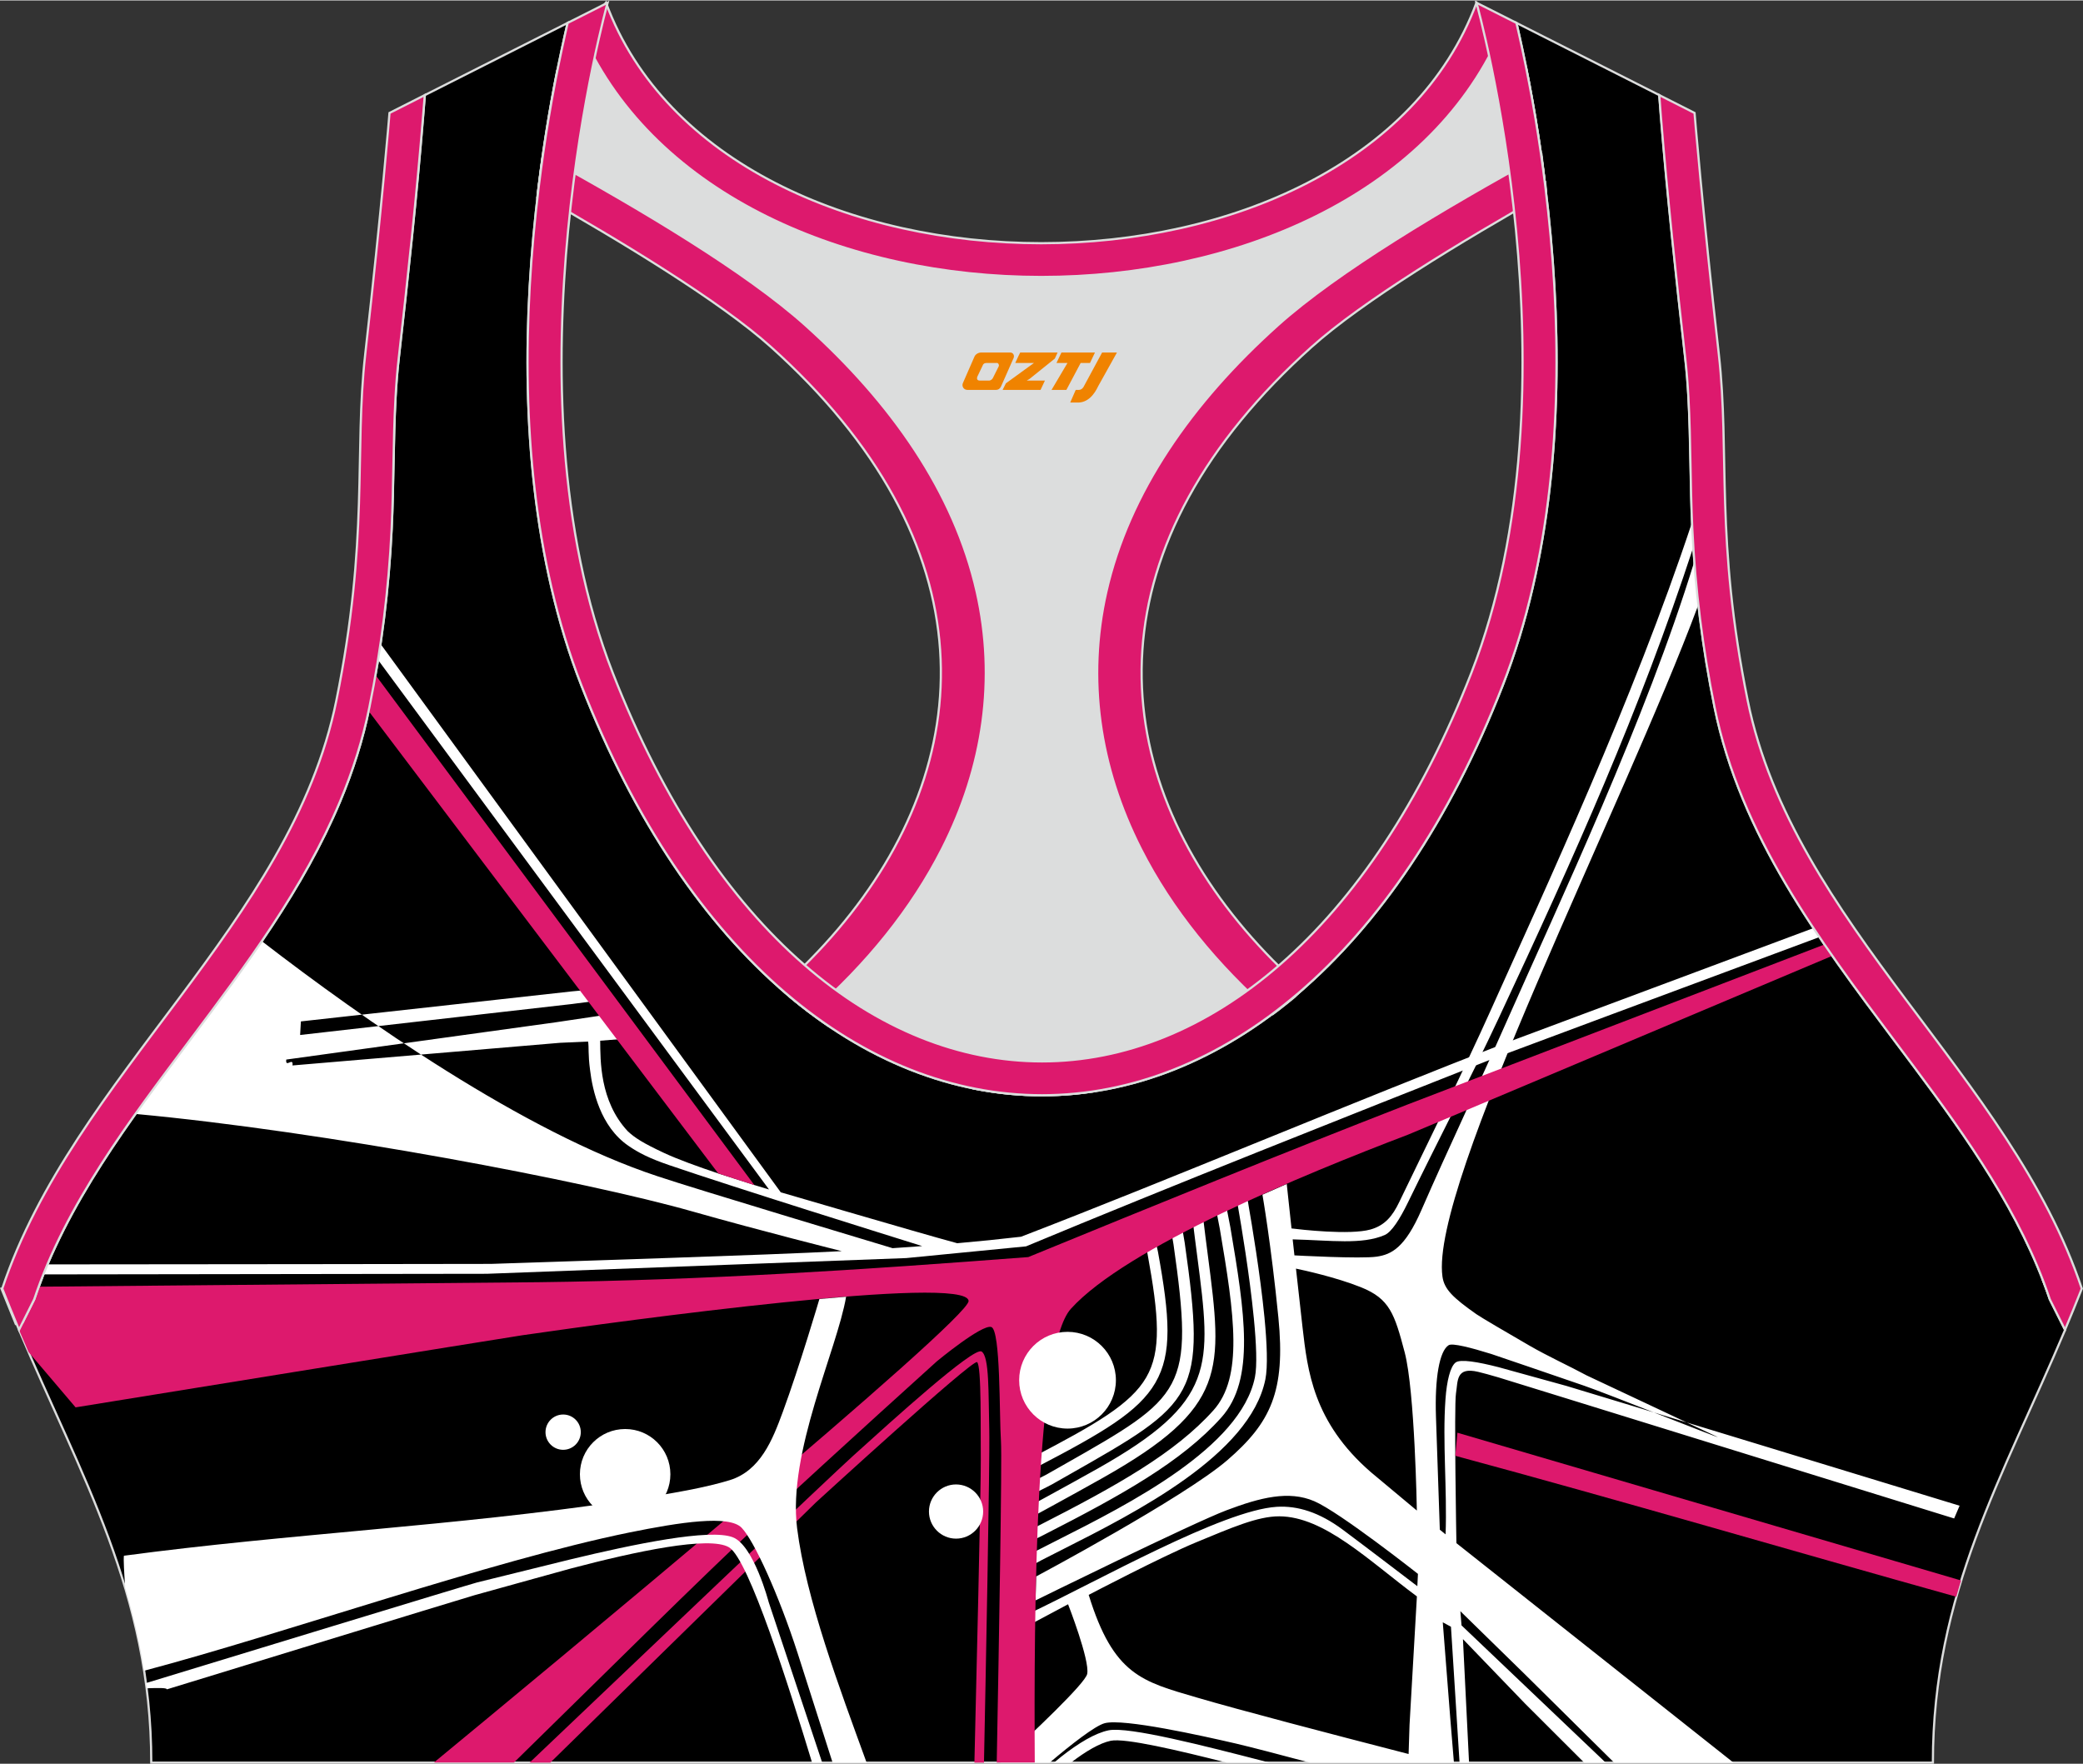
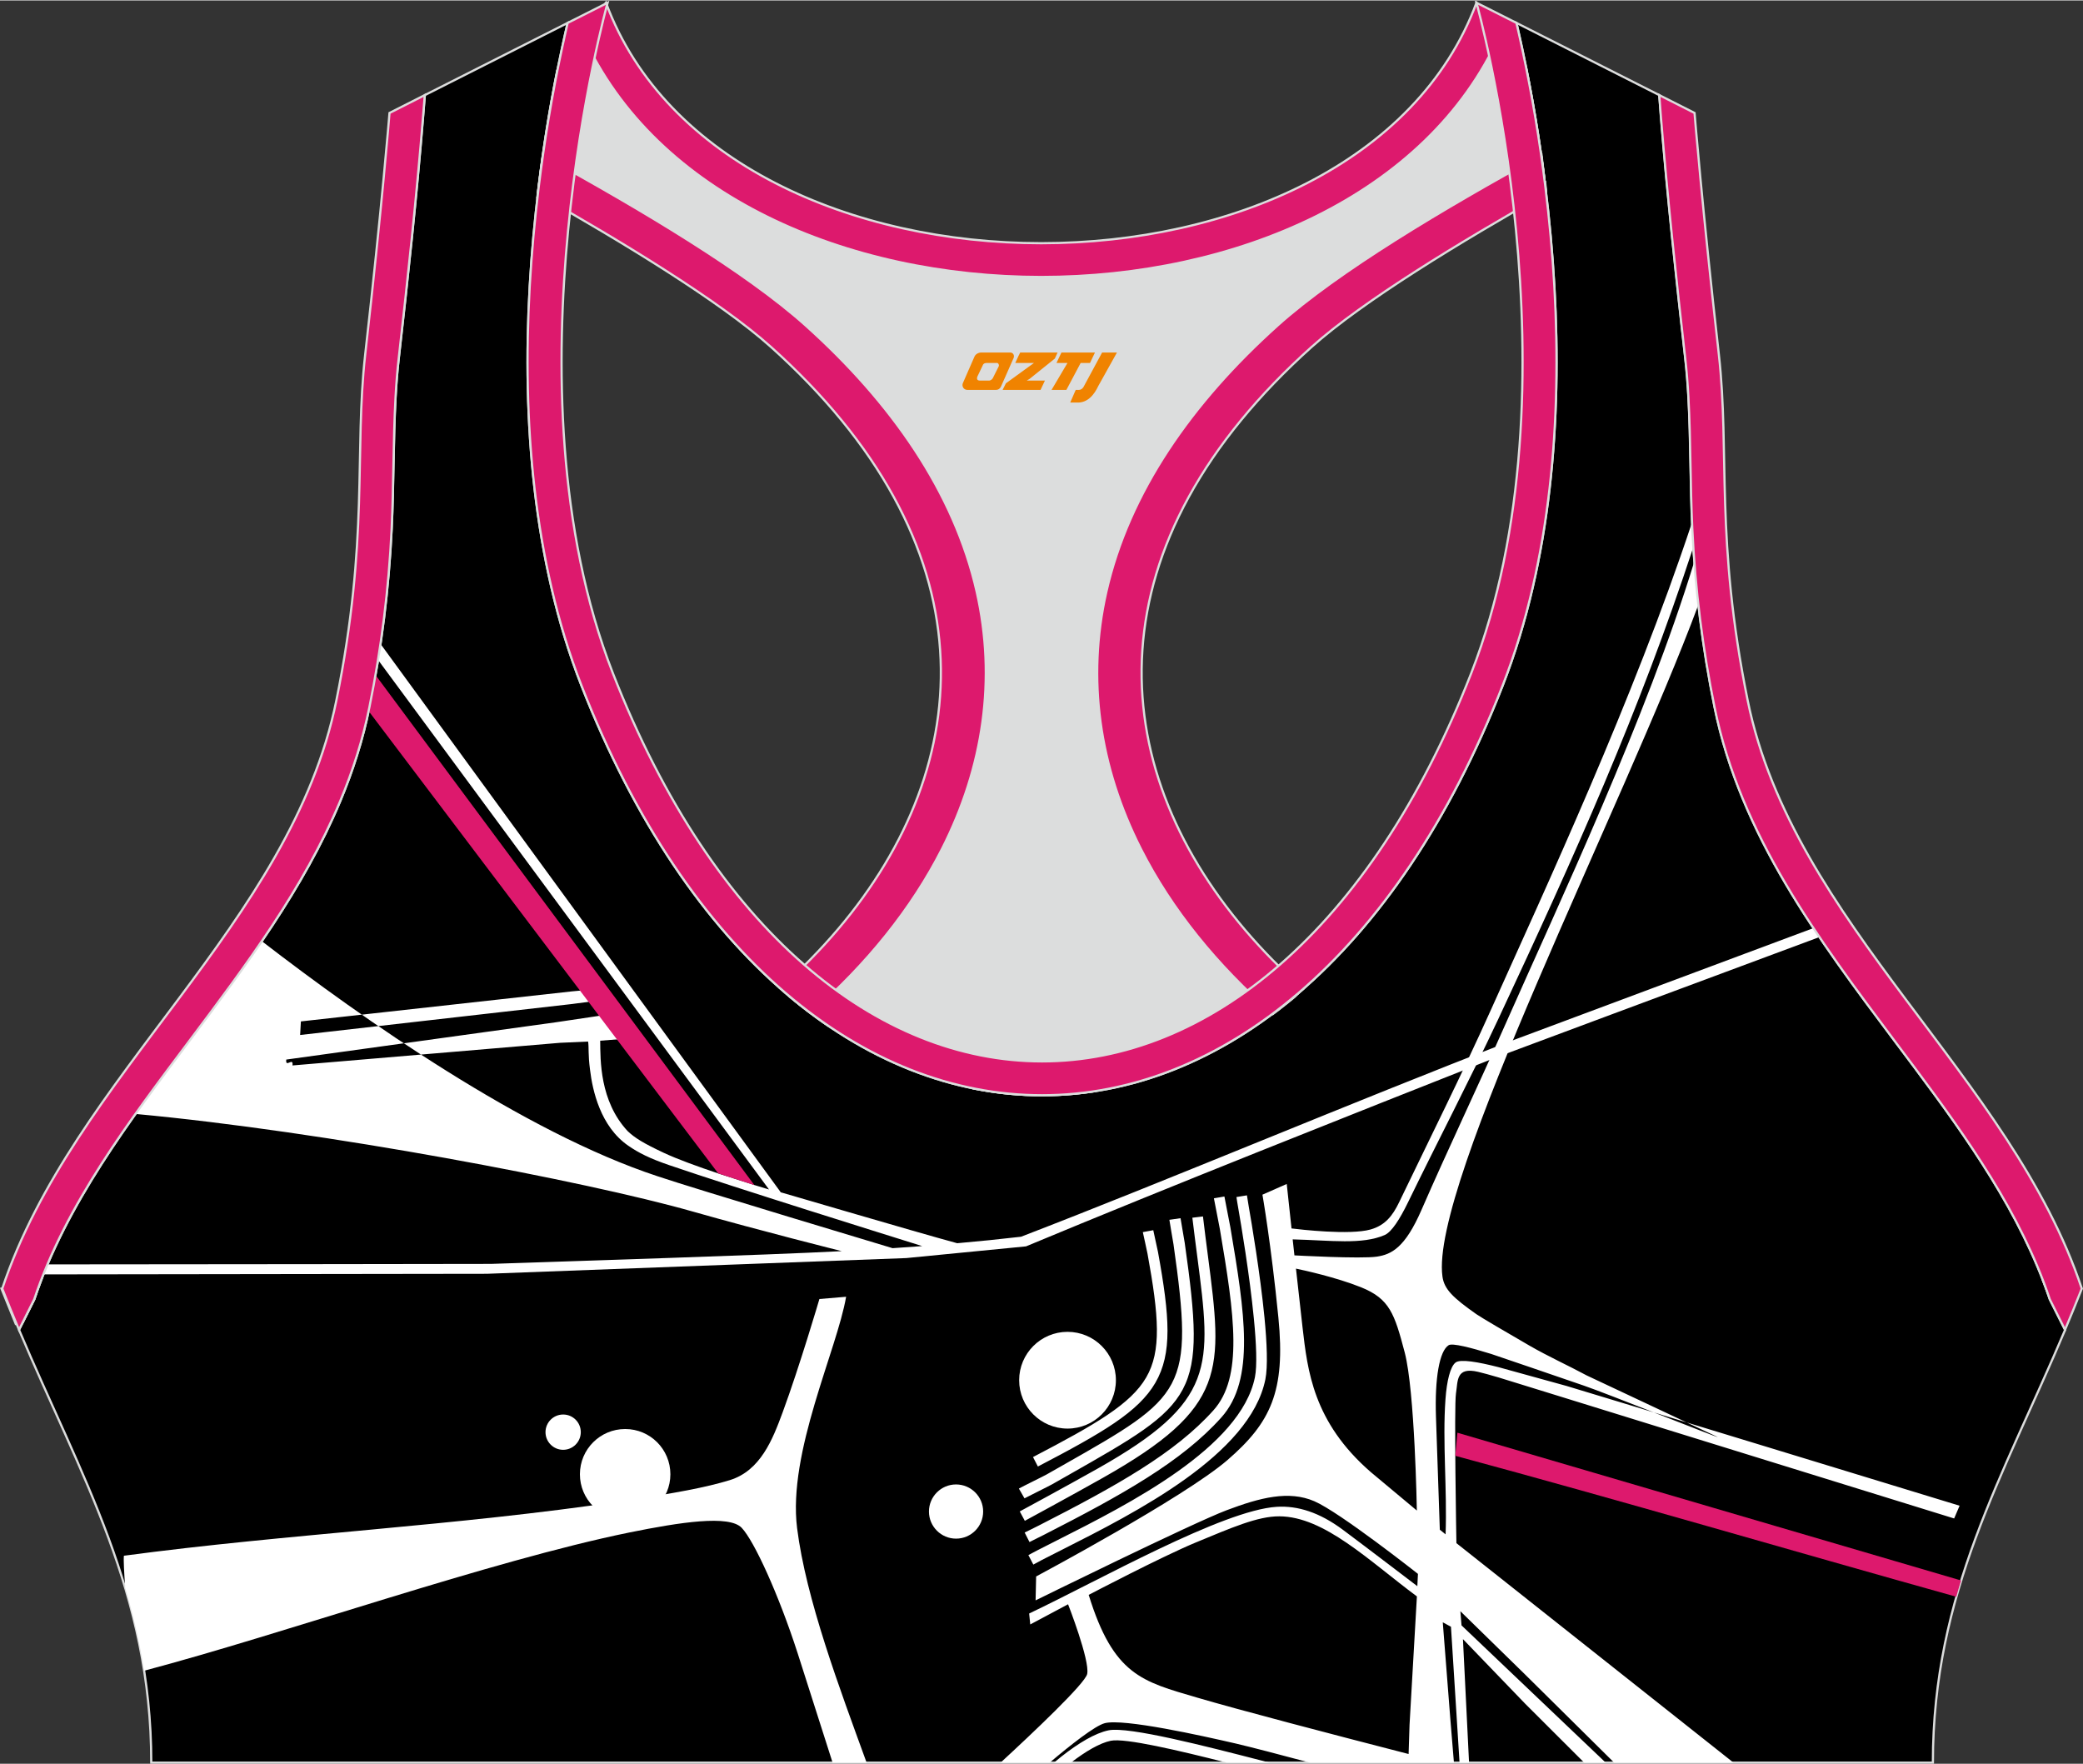
<svg xmlns="http://www.w3.org/2000/svg" version="1.1" id="图层_1" x="0px" y="0px" width="378.8px" height="320.8px" viewBox="0 0 378.95 320.77" enable-background="new 0 0 378.95 320.77" xml:space="preserve">
  <rect x="0" y="0" width="378.95" height="320.77" fill="#333333" stroke="none" />
  <g>
    <path fill-rule="evenodd" clip-rule="evenodd" stroke="#DCDDDD" stroke-width="0.4" stroke-miterlimit="22.926" d="M275.88,4.09   l25.98,13.13l0.3,3.74c1.19,14.71,2.78,29.47,4.44,44.13c0.27,2.35,0.45,4.72,0.58,7.08c0.43,7.96,0.33,15.95,0.71,23.93   c0.52,11,1.86,21.69,4.05,32.49c4.72,23.22,18.82,42.1,32.73,60.65c9.62,12.83,19.79,26.21,26.01,41.09   c0.82,1.96,1.57,3.94,2.24,5.95l2.78,5.55c-11.28,26.72-24.06,47.88-24.06,78.74H189.83h-0.52H27.52   c0-30.86-12.78-52.02-24.06-78.74l2.78-5.55c5.76-17.31,17.41-32.6,28.24-47.04c10.28-13.7,20.75-27.66,27.41-43.56   c2.31-5.52,4.13-11.22,5.32-17.09c2.19-10.79,3.53-21.49,4.05-32.49c0.38-7.97,0.28-15.97,0.71-23.93   c0.13-2.37,0.31-4.73,0.58-7.08c1.66-14.66,3.25-29.42,4.44-44.13l0.3-3.74l25.98-13.13c-0.37,1.57-0.71,3.15-1.05,4.71   c-1.78,8.29-3.18,16.69-4.21,25.1c-2.93,23.86-3.13,49.43,2.32,72.94c1.4,6.05,3.2,12.02,5.46,17.81   c38.8,99.35,128.77,99.35,167.57,0c2.26-5.79,4.06-11.76,5.46-17.81c5.45-23.5,5.26-49.08,2.32-72.94   c-1.03-8.41-2.43-16.81-4.21-25.1C276.59,7.24,276.25,5.67,275.88,4.09z" />
    <g>
      <path fill-rule="evenodd" clip-rule="evenodd" fill="#FFFFFF" d="M257.76,274.71c-0.26-0.22-8.11-6.77-8.36-6.98    c-10.53-9.13-11.53-18.54-12.43-26.29c-0.32-2.74-0.76-6.72-1.2-10.74c1.39,0.29,7.26,1.56,11.83,3.39    c5.22,2.1,6.1,4.82,7.95,11.85C257.4,252.96,257.76,274.71,257.76,274.71L257.76,274.71z M307.83,94.93    c-10.69,32.28-26.67,66.58-36.53,88.55c-5.13,11.43-11.42,24.04-16.74,35.1c-1.23,2.57-2.61,4.26-5.22,5    c-3.75,1.06-12.85,0-14.38-0.19c-0.5-4.6-0.87-8.09-0.87-8.09l-4.42,1.95c0,0,1.56,8.86,2.9,22.34s-1.42,19.15-9.27,25.94    c-7.85,6.79-34.8,21.17-34.8,21.17l-0.1,4.35c0,0,28.62-14.09,34.76-16.4c6.14-2.32,11.31-3.63,15.94-1.64    s18.86,13.22,18.86,13.22l-0.11,2.24c0,0-9.34-7.13-13.57-10.28c-4.24-3.15-8.19-4.39-12-4.16c-9.84,0.61-32.44,13.43-45.05,19.41    l0.2,1.99l6.88-3.67c0,0,3.98,10.19,3.48,12.67c-0.35,1.73-10.01,10.84-15.76,16.14h7.28h0.52h1.13    c3.84-3.25,8.26-6.72,10.03-7.18c3.44-0.89,17.68,2.28,23.82,3.7c2.79,0.65,8.29,2.09,13.49,3.48h26.21l-0.66-7.98l-1.37-17.55    l1.49,0.81l1.56,24.72h1.73l-1.11-22.47l11.33,11.76l10.73,10.71h3.91l-26.23-24.97l-0.21-2.58l11.7,11.44l16.28,16.11h21.71    l-50.41-39.93c0,0-0.45-24.95-0.08-27.24c0.37-2.29-0.04-4.88,4.04-3.92c0.9,0.21,2.19,0.57,3.66,1    c0.45,0.13,7.56,2.33,12.36,3.82c2.31,0.71,70.34,21.78,70.57,21.85l0.99-2.32c-0.18-0.05-69.43-21.21-71.52-21.79    c-4.66-1.29-11.95-3.3-12.35-3.41c-3.7-0.95-6.96-1.52-7.82-0.85c-0.97,0.75-1.6,3.34-1.84,6.67c-0.56,7.79,0.32,16.43,0.02,24.59    l-1.05-0.85c0,0-0.46-13.46-0.7-20.52c-0.24-7.06,0.63-11.99,2.31-13.04c0.67-0.42,4,0.43,7.76,1.6    c0.8,0.25,12.97,4.43,16.91,5.78c4.09,1.4,24.32,9.5,24.3,9.34c-0.31-0.17-23.53-11.04-23.84-11.21    c-3.42-1.84-6.98-3.44-10.43-5.43c-4.15-2.4-8.81-5.13-9.67-5.73c-4.28-3.01-5.84-4.54-6.16-6.83    c-2.34-16.65,32.94-85.58,46.55-122.19c-0.29-2.61-0.54-5.23-0.74-7.86c-8.76,28.61-24.48,61.82-34.42,84.29    c-4.94,11.17-10.36,22.52-15.2,33.62c-3.02,6.95-5.5,8.11-8.12,8.51c-2.88,0.44-15-0.23-15-0.23c0,0.01-0.32-2.91-0.32-2.91    c7.02,0.18,12.61,1,16.74-0.79c1.25-0.54,2.73-2.84,4.25-5.96c5.29-10.89,11.27-22.34,16.43-33.36    c14.08-30.12,25.6-55.75,35.47-85.82c-0.07-1.11-0.13-2.22-0.18-3.34C307.86,95.71,307.85,95.32,307.83,94.93L307.83,94.93z     M230.98,320.57h-7.8c-8.76-2.22-18.5-4.52-21.11-3.98c-1.98,0.41-4.53,1.9-7.24,3.98h-3.09c0.44-0.37,0.88-0.73,1.32-1.08    c3.15-2.49,6.19-4.3,8.62-4.8c3.64-0.74,17.84,2.93,27.7,5.47L230.98,320.57L230.98,320.57z M256.26,319    c-14.59-3.76-30.85-8.02-38.5-10.27c-9.97-2.93-15.18-4.05-19.7-18.68c0,0,13.36-7,19.48-9.53c6.44-2.66,11.25-4.78,15.2-4.76    c8.19,0.04,16.26,8.05,25.03,14.57l-1.34,23.36L256.26,319L256.26,319z M207.91,224.06l1.9-0.35c0.01,0.06,0.21,0.98,0.41,1.9    c0.22,1,0.44,2,0.44,2.02l0,0c2.16,11.86,2.63,18.49-0.47,23.84c-3.08,5.3-9.57,9.07-21.37,15.23l-0.89-1.72    c11.47-5.99,17.76-9.62,20.59-14.48c2.8-4.82,2.32-11.13,0.24-22.52l0,0c-0.03-0.18-0.23-1.07-0.42-1.96    C208.14,225.1,207.94,224.19,207.91,224.06L207.91,224.06z M212.74,221.82l2.03-0.29c0.03,0.22,0.2,1.21,0.37,2.19    c0.17,1,0.34,2,0.39,2.29c3.97,27.98,2.12,29.03-21.1,42.21c-0.97,0.55-1.98,1.13-3.03,1.72c-0.33,0.19-1.4,0.72-2.49,1.27    c-1.12,0.56-2.26,1.13-2.53,1.28l-1.02-1.78c0.33-0.19,1.49-0.77,2.63-1.34c1.1-0.55,2.17-1.08,2.39-1.21    c1.05-0.6,2.06-1.17,3.03-1.72c22.1-12.54,23.86-13.54,20.08-40.15c-0.03-0.2-0.2-1.21-0.38-2.23    C212.95,223.08,212.78,222.09,212.74,221.82L212.74,221.82z M216.92,221.44l1.93-0.23c0.3,2.57,0.61,4.91,0.89,7.08    c2.72,20.94,3.59,27.66-19.05,40.44c-6.04,3.41-14.22,7.83-14.25,7.85l-0.92-1.71c0.02-0.01,8.4-4.54,14.22-7.82    c21.5-12.13,20.67-18.54,18.08-38.5C217.53,226.32,217.22,223.94,216.92,221.44L216.92,221.44z M220.84,217.91l1.91-0.33    c0.08,0.45,0.31,1.63,0.54,2.8s0.46,2.32,0.54,2.78c1.34,7.89,2.45,14.76,2.49,20.5c0.04,5.92-1.04,10.67-4.13,14.12    c-3.6,4.02-8.12,7.55-13.55,10.99c-5.38,3.42-11.65,6.74-18.77,10.38c-0.15,0.08-0.74,0.37-1.32,0.66    c-0.59,0.29-1.18,0.59-1.26,0.63l-0.88-1.73c0.15-0.07,0.71-0.35,1.28-0.63c0.61-0.3,1.22-0.6,1.3-0.65    c7.07-3.61,13.29-6.91,18.61-10.29c5.28-3.35,9.67-6.78,13.14-10.65c2.73-3.04,3.68-7.36,3.64-12.8    c-0.04-5.62-1.14-12.41-2.46-20.19c-0.08-0.44-0.3-1.59-0.53-2.75C221.15,219.57,220.92,218.39,220.84,217.91L220.84,217.91z     M224.94,217.68l1.91-0.31c0,0.01,0.24,1.52,0.34,2.11c0.48,2.74,2.07,12.12,2.85,20.11c0.45,4.68,0.63,8.94,0.16,11.27    c-2.79,13.71-23.63,24.23-36.99,30.98c-1.39,0.7-2.71,1.37-3.68,1.87c-0.05,0.03-0.37,0.2-0.79,0.43c-0.29,0.16-0.56,0.3-0.75,0.4    l-0.9-1.72c0.04-0.02,0.34-0.19,0.72-0.39c0.3-0.16,0.61-0.33,0.83-0.44c1.3-0.67,2.47-1.26,3.7-1.88    c13.03-6.58,33.36-16.85,35.96-29.64c0.43-2.11,0.25-6.17-0.19-10.69c-0.78-8-2.35-17.26-2.82-19.96    C225.2,219.39,224.94,217.68,224.94,217.68z" />
-       <path fill-rule="evenodd" clip-rule="evenodd" fill="#DD196D" d="M331.93,171.73c-25.95,9.96-74.32,28.52-76,29.17    c-23.06,8.97-45.96,18.32-68.86,27.7c-30.45,2.33-58.7,4.2-89.05,4.57c-0.99,0.01-64.17,0.58-91,0.82    c-0.28,0.75-0.54,1.51-0.79,2.27l-2.78,5.55c0.58,1.37,1.16,2.73,1.75,4.07l8.55,10.06c0.65-0.11,78.74-12.75,81.29-13.12    c18.66-2.71,80.9-11.15,81.17-6.24c0.19,3.42-78.43,68.44-97.26,83.96h14.56c15.69-15.35,34.09-33.68,45.54-44.31    c13.49-12.53,31.38-28.66,31.38-28.66s8.18-6.78,9.91-6.25c1.73,0.54,1.44,16.15,1.76,20.8c0.22,3.16-0.37,37.02-0.77,58.42h6.92    c-0.17-27.63,0.14-75.42,6.56-82.52c10.1-11.17,42.3-24.44,61.3-31.67c1.17-0.44,53.85-22.7,77.25-32.56    C332.89,173.12,332.41,172.43,331.93,171.73z" />
      <path fill-rule="evenodd" clip-rule="evenodd" fill="#DD196D" d="M265.14,260.55l91.63,26.88c-0.3,0.98-0.6,1.96-0.88,2.96    c-30.41-8.49-60.64-17.41-91.14-25.64L265.14,260.55z" />
-       <path fill-rule="evenodd" clip-rule="evenodd" fill="#DD196D" d="M179.01,320.57c0.26-12.89,1.1-55.22,0.96-60.66    c-0.17-6.42,0.05-13.24-1.4-14.13s-16.21,12.5-23.32,18.93c-4.6,4.17-36.77,34.78-58.9,55.85h3.77l48.32-47.33    c0,0,28.47-26.06,29.31-25.52s0.62,12.75,0.68,17.84c0.05,4.26-0.86,42.62-1.16,55.01L179.01,320.57L179.01,320.57z" />
      <path fill-rule="evenodd" clip-rule="evenodd" fill="#FFFFFF" d="M121.96,268.11c0,4.55-3.69,8.23-8.23,8.23    c-4.55,0-8.23-3.69-8.23-8.23c0-4.55,3.69-8.23,8.23-8.23C118.28,259.87,121.96,263.56,121.96,268.11z" />
      <path fill-rule="evenodd" clip-rule="evenodd" fill="#FFFFFF" d="M178.86,274.89c0,2.72-2.21,4.93-4.93,4.93    c-2.72,0-4.93-2.21-4.93-4.93s2.21-4.93,4.93-4.93C176.65,269.97,178.86,272.17,178.86,274.89z" />
      <path fill-rule="evenodd" clip-rule="evenodd" fill="#FFFFFF" d="M203.01,251c0,4.86-3.94,8.8-8.8,8.8s-8.8-3.94-8.8-8.8    s3.94-8.8,8.8-8.8C199.07,242.2,203.01,246.14,203.01,251z" />
      <path fill-rule="evenodd" clip-rule="evenodd" fill="#FFFFFF" d="M109.93,181.8l-6.09,0.79L54.6,188.2l0.14-2.47l49.27-5.46    l5.04-0.47C109.29,180.36,109.68,181.21,109.93,181.8L109.93,181.8z M329.92,168.75c-19.91,7.43-55.48,20.7-55.8,20.83    c-26.95,10.38-61.85,25.12-88.37,35.32c-3.86,0.45-7.73,0.84-11.61,1.18c-7.47-2.01-34.31-9.94-32.09-9.25l-72.82-99.77    c-0.14,0.97-0.29,1.94-0.45,2.91l71.12,96.33c0.04,0.01-1-0.29-2.64-0.8l-6.58-2.11c-3.58-1.2-7.42-2.58-9.95-3.77    c-3.69-1.73-5.27-2.72-6.55-3.94c-5.1-5.49-4.95-12.94-4.99-16.44l5.17-0.41c-0.65-1.59-1.58-2.85-2.3-4.57l-10.9,1.62    l-49.08,6.79c-0.2,1.63,1.33-0.56,1.13,1.07l48.68-4.12l5.1-0.23c0.18,1.17-0.04,2.18,0.36,5.2c0.44,3.65,1.87,10.26,6.95,13.75    c1.83,1.27,3.88,2.32,7.49,3.55c11.93,4.08,39.81,12.78,45.98,14.71l-5.39,0.38c0,0-36.47-10.95-42.74-13.08    c-24.39-8.03-53.68-28.63-72.01-42.77c-4.2,6.18-8.7,12.16-13.15,18.11c-3.26,4.35-6.6,8.78-9.83,13.32    c34.52,3.2,81.97,12.24,101.25,17.72c12.56,3.57,26.8,7.13,27.24,7.24c-14.59,0.76-47.54,1.75-63.8,2.32    c-0.86,0.03-57.74,0.06-80.69,0.09c-0.26,0.6-0.5,1.21-0.75,1.82l80.68-0.11l76.3-2.86l21.78-2.13    c25.5-10.63,58.53-23.71,84.92-34.14c1.01-0.4,39.65-14.77,59.43-22.13C330.64,169.83,330.28,169.29,329.92,168.75z" />
      <path fill-rule="evenodd" clip-rule="evenodd" fill="#FFFFFF" d="M149.07,236.23c0,0-3.57,12.16-6.7,20.65    c-1.81,4.9-4.02,10.58-9.61,12.3c-4.31,1.32-9.82,2.35-19.56,3.81c-30.38,4.55-60.6,5.92-90.66,9.94    c-0.09,0.78,0.04,3.06,0.24,5.86c1.44,4.85,2.62,9.84,3.44,15.06c25.33-6.69,62.95-19.98,88.28-25.15    c9.27-1.88,18.17-3.24,20.44-0.84c2.27,2.4,6.72,12.12,10.17,22.8c1.71,5.31,4.24,13.25,6.36,19.91h6.19    c-4.92-13.53-11.03-29.75-12.65-42.67c-1.72-13.76,7.25-32.37,8.92-42.08L149.07,236.23z" />
-       <path fill-rule="evenodd" clip-rule="evenodd" fill="#FFFFFF" d="M149.58,320.57l-9.74-29.21c0,0-2.7-10.33-6.53-11.79    c-4.18-1.6-17.78,1.19-29.63,4.05c-0.79,0.19-11.54,2.85-16.86,4.16c-1.39,0.34-49.08,14.91-60.27,18.32    c0.04,0.31,0.08,0.63,0.12,0.94c1.73-0.04,3.72-0.14,3.68,0.2c0.3-0.08,53.8-16.52,55.97-17.13c6.04-1.67,16.72-4.65,17.58-4.87    c11.64-3.07,25.17-5.97,28.73-3.84c3.6,2.15,11.01,25.7,15.11,39.17L149.58,320.57L149.58,320.57z" />
      <path fill-rule="evenodd" clip-rule="evenodd" fill="#DD196D" d="M130.67,213.39l-63.61-84.12c0.05-0.23,0.1-0.45,0.14-0.68    c0.4-1.96,0.77-3.92,1.11-5.88l68.93,92.8L130.67,213.39z" />
      <path fill-rule="evenodd" clip-rule="evenodd" fill="#FFFFFF" d="M105.66,260.45c0,1.77-1.44,3.21-3.21,3.21s-3.21-1.44-3.21-3.21    s1.44-3.21,3.21-3.21S105.66,258.67,105.66,260.45z" />
    </g>
    <path fill-rule="evenodd" clip-rule="evenodd" fill="#DCDDDD" stroke="#DCDDDD" stroke-width="0.4" stroke-miterlimit="22.926" d="   M272.82,6.29l4.81,5.93c1.38,6.84,2.5,13.74,3.37,20.66c-23.16,11.23-48.23,28.16-60.89,46.31C187.73,125.59,209.87,155,234.42,180   l-35.08,18.39c-7.43,1.17-14.92,1.01-22.33-0.49l-26.37-11.4c-2.34-1.59-4.64-3.34-6.91-5.24c24.08-18.14,42.84-49.69,20.18-96.74   c-7.93-16.46-34.11-33.18-50.68-43.36c-3.5-2.15-9.7-3.69-15.48-5.29c0.08-0.66,0.15-1.31,0.23-1.97c0.87-7.08,2-14.15,3.39-21.16   l4.64-6.46C132.4,64.97,246.46,64.97,272.82,6.29z" />
    <path fill-rule="evenodd" clip-rule="evenodd" fill="#DD196D" stroke="#DCDDDD" stroke-width="0.4" stroke-miterlimit="22.926" d="   M2.87,240.76l-2.6-6.42c2.5-0.56,4.91-1.1,7.24-1.61c-0.45,1.18-0.88,2.36-1.28,3.55l-2.1,4.19L2.87,240.76L2.87,240.76z    M141.93,179.69c30.74-27.32,41.6-66.24,11.11-103.39c-3.65-4.45-7.9-8.88-12.77-13.25c-9.24-8.3-27.12-19.14-42.42-27.81   c0.05-0.45,0.11-0.89,0.16-1.34c0.23-1.9,0.49-3.8,0.76-5.69c17.71,9.72,36.87,21.12,47.76,30.89   c15.63,14.03,27.05,30.34,31.16,48.5c3.58,15.81,1.29,31.74-6.29,46.7c-5.55,10.95-13.75,21.06-23.88,29.93   C145.62,182.82,143.76,181.31,141.93,179.69z" />
    <path fill-rule="evenodd" clip-rule="evenodd" fill="#DD196D" stroke="#DCDDDD" stroke-width="0.4" stroke-miterlimit="22.926" d="   M375.99,240.76l2.6-6.42c-2.39-0.54-4.7-1.05-6.93-1.54l0.01,0.03l0.01,0.03l0.02,0.05v0.01l0.02,0.04l0.02,0.05v0.01l0.02,0.05   l0.01,0.03l0.01,0.02l0.04,0.11l0.02,0.05l0,0l0.02,0.05l0.02,0.04v0.01l0.02,0.05l0.01,0.03l0.01,0.03l0.02,0.05v0.01l0.02,0.04   l0.02,0.05l0,0l0.02,0.05l0.01,0.03l0.01,0.02l0.03,0.07l0.01,0.04l0.02,0.05l0,0l0.02,0.05l0.02,0.04V234l0.02,0.05l0.01,0.03   l0.01,0.03l0.02,0.05v0.01l0.02,0.04l0.02,0.05l0,0l0.02,0.05l0.01,0.04l0.01,0.02l0.02,0.05l0.01,0.02l0.01,0.03l0.02,0.05l0,0   l0.02,0.05l0.02,0.04v0.01l0.02,0.05l0.01,0.03l0.01,0.03l0.02,0.05v0.01l0.01,0.04l0.02,0.05l0,0l0.02,0.05l0.01,0.04l0.01,0.02   l0.02,0.05l0.01,0.02l0.01,0.03l0.02,0.05v0.01l0.02,0.05l0.02,0.05v0.01l0.02,0.05l0.01,0.03l0.01,0.02l0.02,0.05l0.01,0.01   l0.01,0.04l0.02,0.05l0,0l0.02,0.05l0.01,0.04l0.01,0.02l0.02,0.05l0.01,0.02l0.01,0.03l0.02,0.05v0.01l0.02,0.05l0.02,0.05v0.01   l0.02,0.05l0.01,0.03l0.01,0.02l0.02,0.06l0.01,0.02l0.01,0.04l0.02,0.06l2.14,4.27L375.99,240.76L375.99,240.76z M237.07,179.82   c-30.84-27.32-41.79-66.31-11.25-103.51c3.65-4.45,7.9-8.88,12.77-13.25c9.3-8.35,27.32-19.27,42.69-27.96v-0.02v-0.02v-0.02v-0.01   v-0.01V35v-0.02v-0.02v-0.02v-0.02V34.9v-0.02v-0.02v-0.02l-0.01-0.06v-0.02v-0.02v-0.02l-0.08-0.67v-0.02v-0.02v-0.04v-0.02v-0.02   v-0.02v-0.02v-0.02l-0.01-0.09l-0.01-0.09l-0.02-0.18v-0.03l-0.01-0.06l-0.01-0.09l-0.01-0.09l-0.01-0.09l-0.01-0.06v-0.03   l-0.01-0.09l-0.08-0.07L281,32.81l-0.01-0.09l0,0l-0.01-0.09l-0.01-0.09l-0.01-0.09l-0.01-0.09v-0.03l-0.02-0.07l-0.01-0.09   l-0.01-0.09l-0.01-0.09l-0.01-0.06v-0.04l-0.01-0.09l-0.01-0.09l-0.01-0.09l-0.01-0.09v-0.01l-0.01-0.09l-0.01-0.09l-0.01-0.09   l-0.01-0.09v-0.02l-0.01-0.07l-0.01-0.09l-0.01-0.09l-0.01-0.09l-0.01-0.05l-0.01-0.04l-0.01-0.09l-0.01-0.09l-0.01-0.09   l-0.01-0.08v-0.01l-0.01-0.09l-0.01-0.09l-0.01-0.09l-0.01-0.09v-0.02l-0.01-0.07l-0.01-0.09l-0.01-0.09l-0.01-0.09l-0.01-0.05   l-0.01-0.04l-0.01-0.09l-0.01-0.09l-0.01-0.09l-0.01-0.08v-0.01l-0.01-0.09L280.55,29l-0.01-0.09l-0.01-0.09V28.8l-0.01-0.07   l-0.01-0.09l-0.01-0.09l-0.01-0.09l-0.01-0.05l-0.01-0.04l-0.01-0.09l-0.01-0.09l-0.01-0.09c-17.79,9.75-37.07,21.21-48.02,31.04   c-15.63,14.03-27.05,30.34-31.16,48.5c-3.58,15.81-1.29,31.74,6.29,46.7c5.57,11,13.82,21.14,24.01,30.05   c0.44-0.33,0.88-0.66,1.32-1c0.5-0.39,0.99-0.78,1.49-1.18c0.39-0.31,0.77-0.63,1.16-0.95   C235.99,180.76,236.53,180.29,237.07,179.82z" />
    <path fill-rule="evenodd" clip-rule="evenodd" fill="#DD196D" stroke="#DCDDDD" stroke-width="0.4" stroke-miterlimit="22.926" d="   M268.61,0.42l4.21,5.87c-26.37,58.69-140.42,58.69-166.79,0l4.21-5.87C131.84,58.75,247.02,58.74,268.61,0.42z" />
    <path fill-rule="evenodd" clip-rule="evenodd" fill="#DD196D" stroke="#DCDDDD" stroke-width="0.4" stroke-miterlimit="22.926" d="   M267.64,122.42c20.46-52.38,0.97-122,0.97-122l7.27,3.67c0.37,1.57,0.71,3.15,1.05,4.71c1.78,8.29,3.18,16.69,4.21,25.1   c2.93,23.86,3.13,49.43-2.32,72.94c-1.4,6.05-3.2,12.02-5.46,17.81c-38.8,99.35-128.77,99.35-167.57,0   c-2.26-5.79-4.06-11.76-5.46-17.81c-5.45-23.5-5.26-49.08-2.32-72.94c1.03-8.41,2.43-16.81,4.21-25.1   c0.34-1.56,0.68-3.14,1.05-4.71l7.27-3.67c0,0-19.48,69.62,0.97,122C148.26,216.53,230.88,216.53,267.64,122.42L267.64,122.42z    M301.86,17.22l6.42,3.25c0,0,1.34,16.7,4.42,43.93c2.01,17.83-0.7,33.62,5.25,62.96c8.26,40.69,47.89,68.25,60.78,106.98   c-1,2.55-2.02,5.04-3.05,7.49l-2.78-5.55c-0.67-2.01-1.42-4-2.24-5.95c-6.22-14.88-16.38-28.26-26.01-41.09   c-13.91-18.55-28.02-37.43-32.73-60.65c-2.19-10.79-3.53-21.49-4.05-32.49c-0.38-7.97-0.28-15.97-0.71-23.93   c-0.13-2.37-0.31-4.73-0.58-7.08c-1.66-14.66-3.25-29.42-4.44-44.13L301.86,17.22L301.86,17.22z M3.46,241.83   c-1.03-2.45-2.05-4.94-3.05-7.49c12.89-38.73,52.52-66.29,60.78-106.98c5.96-29.34,3.24-45.13,5.25-62.96   c3.08-27.23,4.42-43.93,4.42-43.93l6.42-3.25l-0.3,3.74c-1.19,14.71-2.78,29.47-4.44,44.13c-0.27,2.35-0.45,4.72-0.58,7.08   c-0.43,7.96-0.33,15.95-0.71,23.93c-0.52,11-1.86,21.69-4.05,32.49c-1.19,5.87-3.01,11.57-5.32,17.09   c-6.66,15.9-17.13,29.86-27.41,43.56c-10.83,14.44-22.48,29.73-28.24,47.04L3.46,241.83z" />
  </g>
  <g>
    <path fill="#F08300" d="M200.5,64.05l-3.4,6.3c-0.2,0.3-0.5,0.5-0.8,0.5h-0.6l-1,2.3h1.2c2,0.1,3.2-1.5,3.9-3L203.2,64.05h-2.5L200.5,64.05z" />
    <polygon fill="#F08300" points="193.3,64.05 ,199.2,64.05 ,198.3,65.95 ,196.6,65.95 ,194,70.85 ,191.3,70.85 ,194.2,65.95 ,192.2,65.95 ,193.1,64.05" />
    <polygon fill="#F08300" points="187.3,69.15 ,186.8,69.15 ,187.3,68.85 ,191.9,65.15 ,192.4,64.05 ,185.6,64.05 ,185.3,64.65 ,184.7,65.95 ,187.5,65.95 ,188.1,65.95 ,183,69.65    ,182.4,70.85 ,189,70.85 ,189.3,70.85 ,190.1,69.15" />
    <path fill="#F08300" d="M183.8,64.05H178.5C178,64.05,177.5,64.35,177.3,64.75L175.2,69.55C174.9,70.15,175.3,70.85,176,70.85h5.2c0.4,0,0.7-0.2,0.9-0.6L184.4,65.05C184.6,64.55,184.3,64.05,183.8,64.05z M181.7,66.55L180.6,68.75C180.4,69.05,180.1,69.15,180,69.15l-1.8,0C178,69.15,177.6,69.05,177.8,68.45l1-2.1c0.1-0.3,0.4-0.4,0.7-0.4h1.9   C181.6,65.95,181.8,66.25,181.7,66.55z" />
  </g>
</svg>